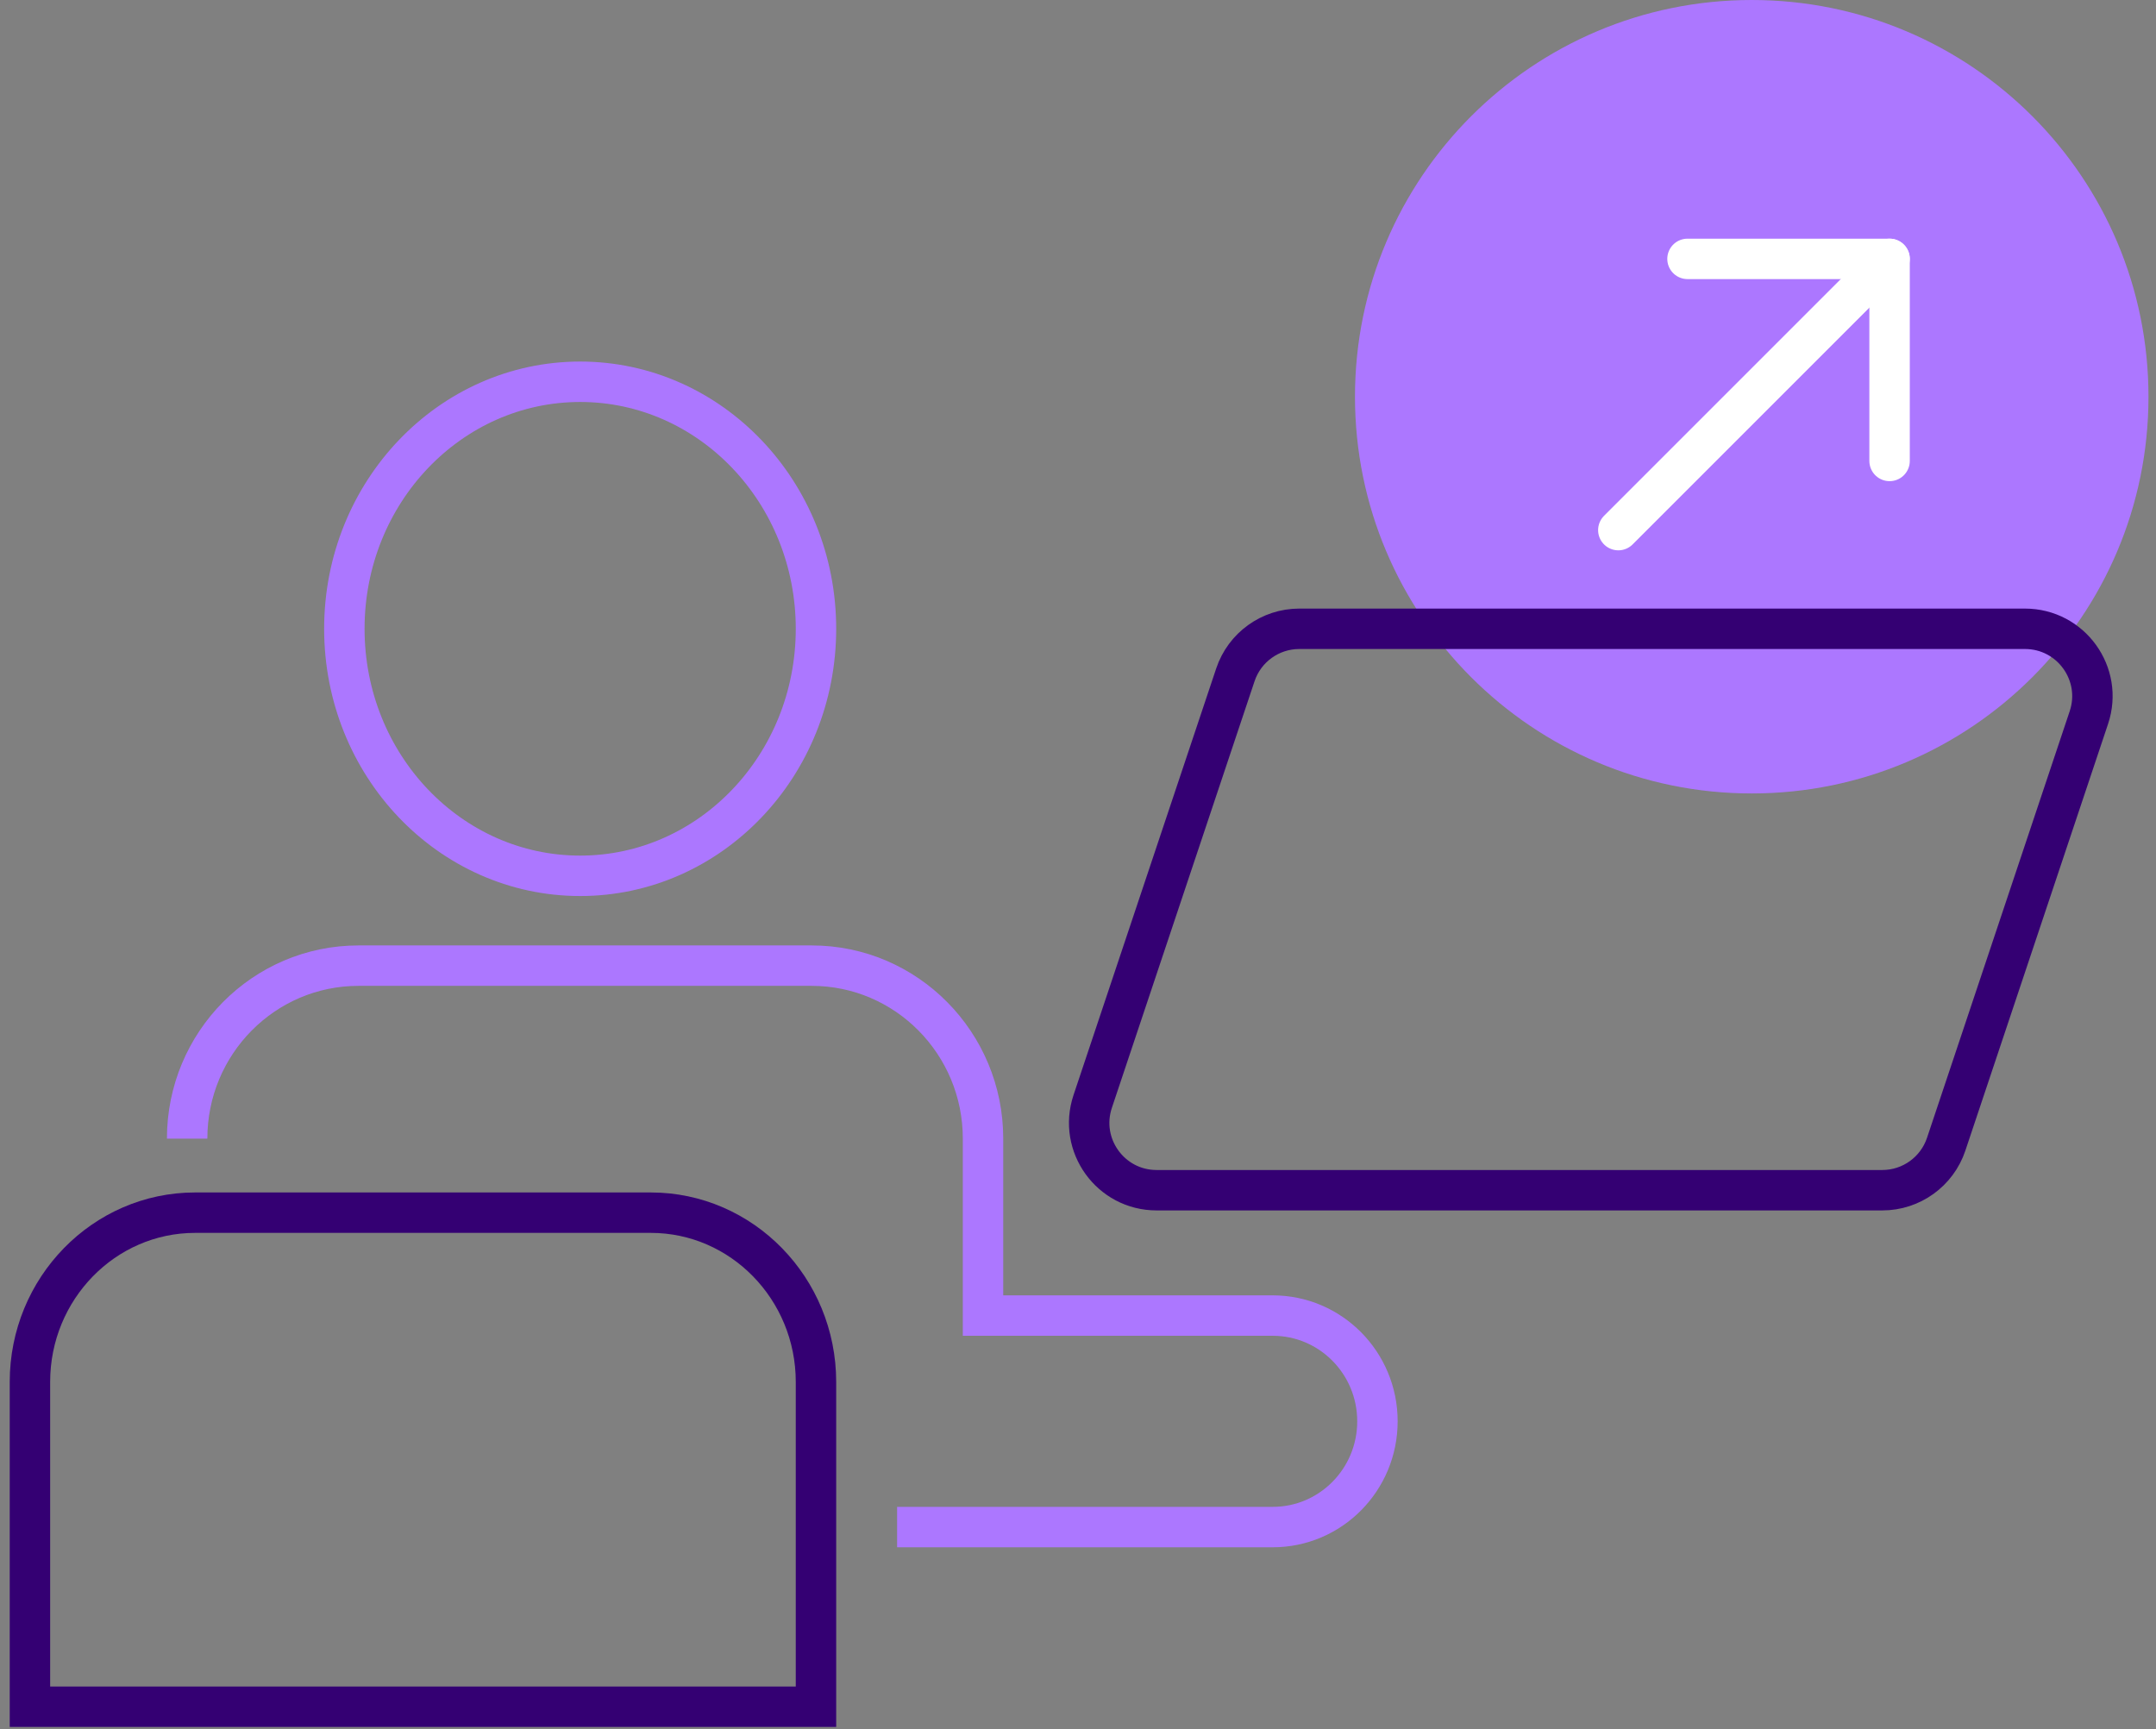
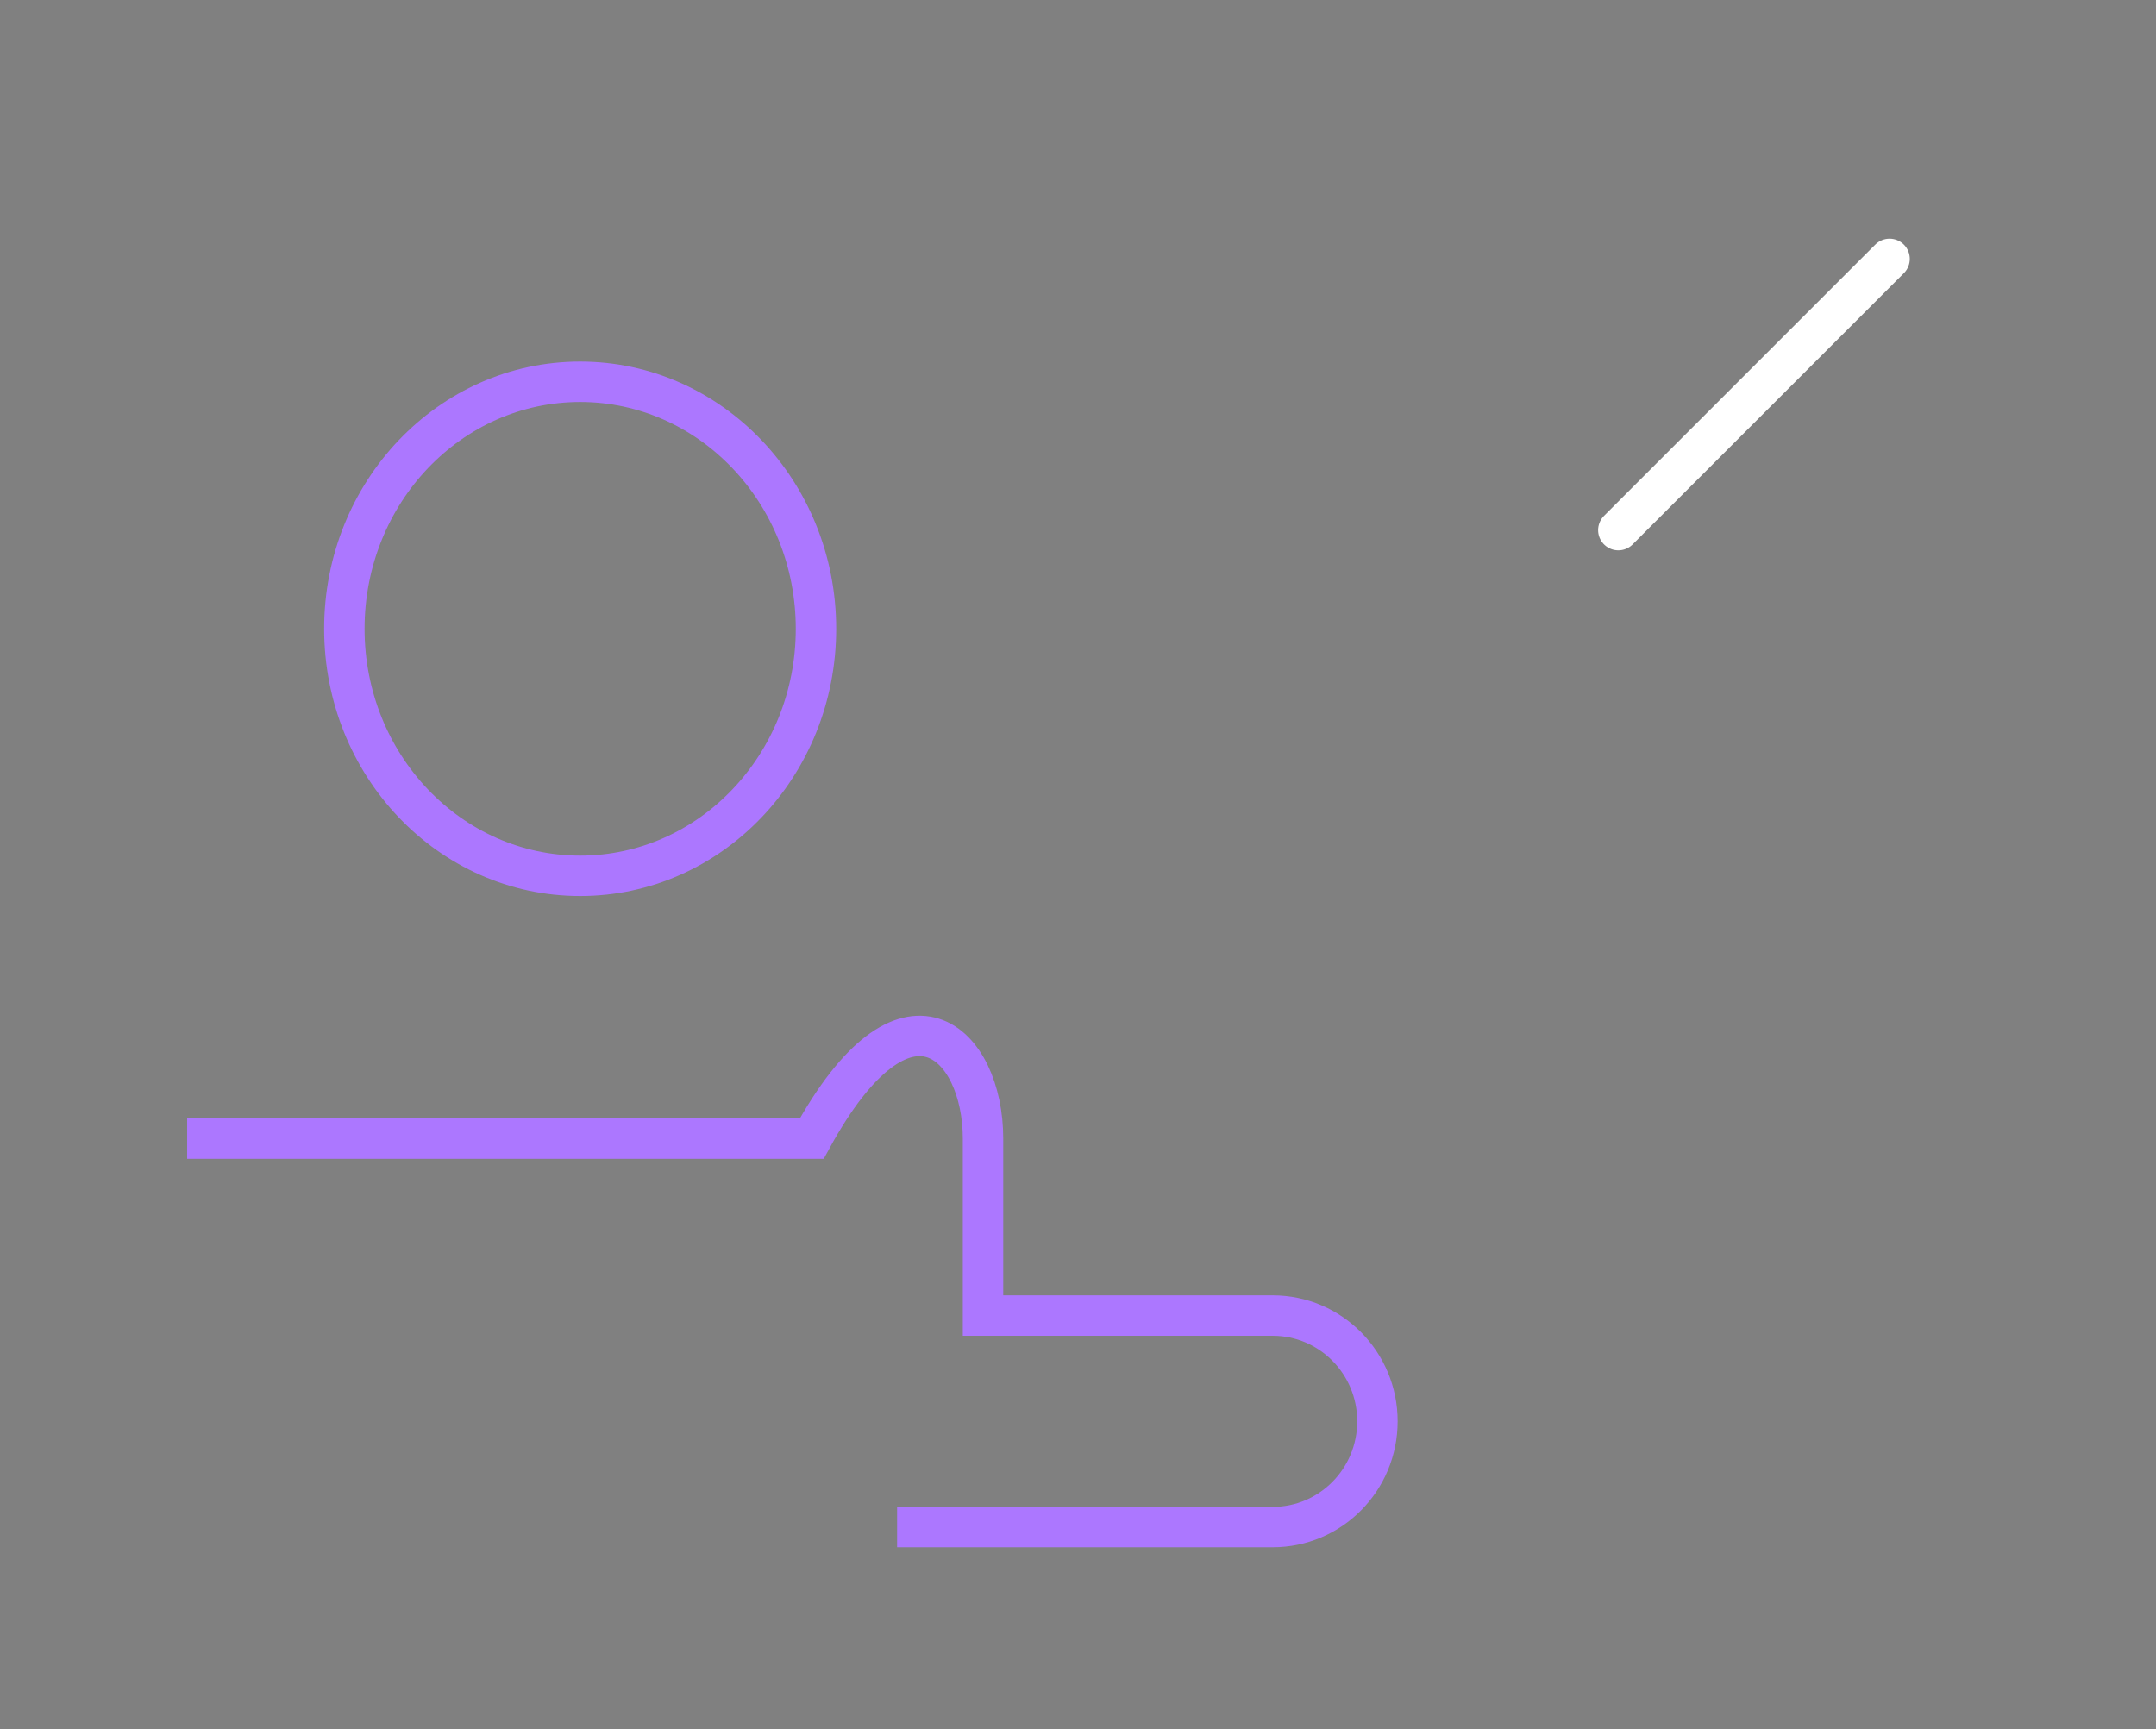
<svg xmlns="http://www.w3.org/2000/svg" width="96" height="77" viewBox="0 0 96 77" fill="none">
  <rect x="0" y="0" width="96" height="77" fill="#808080" stroke="none" />
-   <path d="M95.665 17.666C95.665 7.909 87.756 3.31336e-05 77.999 3.35601e-05C68.242 3.39865e-05 60.333 7.909 60.333 17.666C60.333 27.423 68.242 35.332 77.999 35.332C87.756 35.332 95.665 27.423 95.665 17.666Z" fill="#AC77FF" />
  <path d="M72.059 23.606L84.137 11.528" stroke="white" stroke-width="1.8" stroke-linecap="round" stroke-linejoin="round" />
-   <path d="M75.139 11.528L84.137 11.528L84.137 20.526" stroke="white" stroke-width="1.8" stroke-linecap="round" stroke-linejoin="round" />
  <path d="M25.833 39C31.632 39 36.333 34.075 36.333 28C36.333 21.925 31.632 17 25.833 17C20.034 17 15.333 21.925 15.333 28C15.333 34.075 20.034 39 25.833 39Z" stroke="#AC77FF" stroke-width="1.8" stroke-miterlimit="10" />
-   <path d="M8.333 50.703C8.333 46.45 11.749 43 15.961 43H36.144C40.355 43 43.771 46.45 43.771 50.703V58.582H56.67C59.246 58.582 61.333 60.69 61.333 63.291C61.333 65.892 59.246 68 56.67 68H39.945" stroke="#AC77FF" stroke-width="1.8" stroke-miterlimit="10" />
-   <path d="M8.689 54H28.977C33.035 54 36.333 57.379 36.333 61.537V76H1.333V61.537C1.333 57.379 4.631 54 8.689 54Z" stroke="#340073" stroke-width="1.8" stroke-miterlimit="10" />
-   <path d="M93.012 31.951C93.661 30.008 92.215 28 90.166 28H57.853C56.563 28 55.417 28.825 55.008 30.049L48.654 49.049C48.005 50.992 49.451 53 51.499 53H83.813C85.103 53 86.249 52.175 86.658 50.951L93.012 31.951Z" stroke="#340073" stroke-width="1.8" stroke-miterlimit="10" />
+   <path d="M8.333 50.703H36.144C40.355 43 43.771 46.45 43.771 50.703V58.582H56.67C59.246 58.582 61.333 60.69 61.333 63.291C61.333 65.892 59.246 68 56.67 68H39.945" stroke="#AC77FF" stroke-width="1.8" stroke-miterlimit="10" />
</svg>